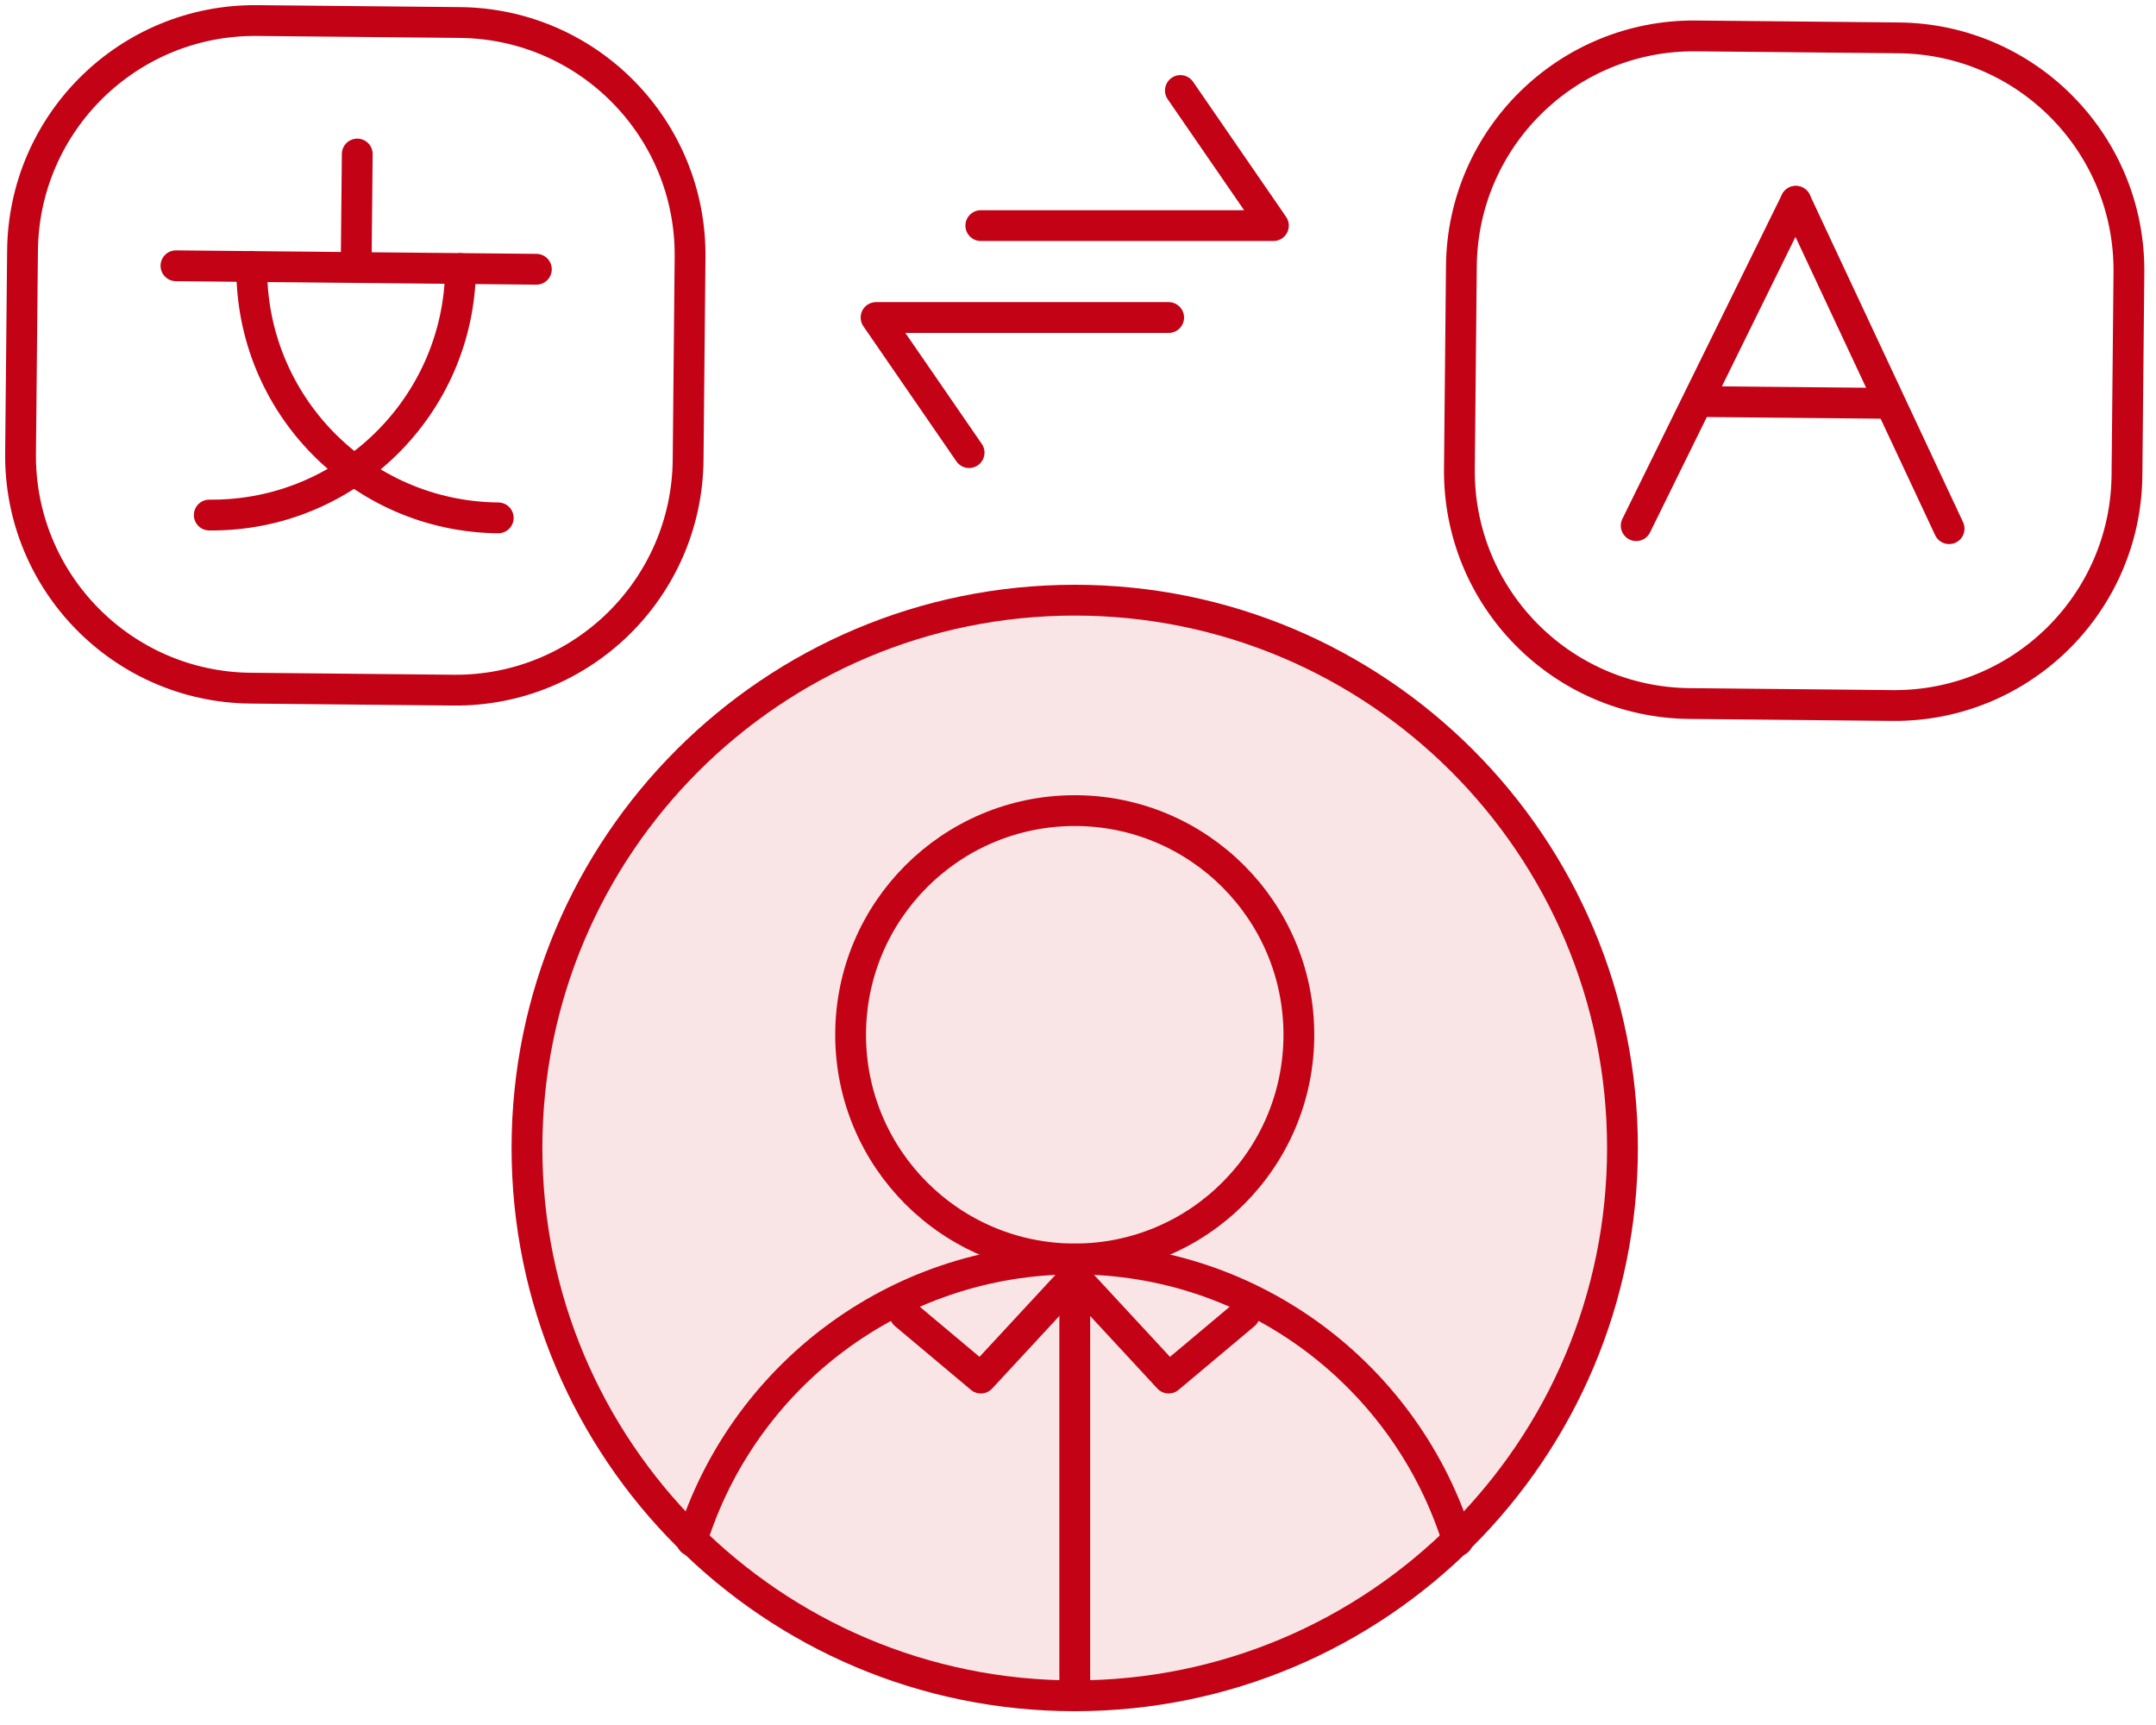
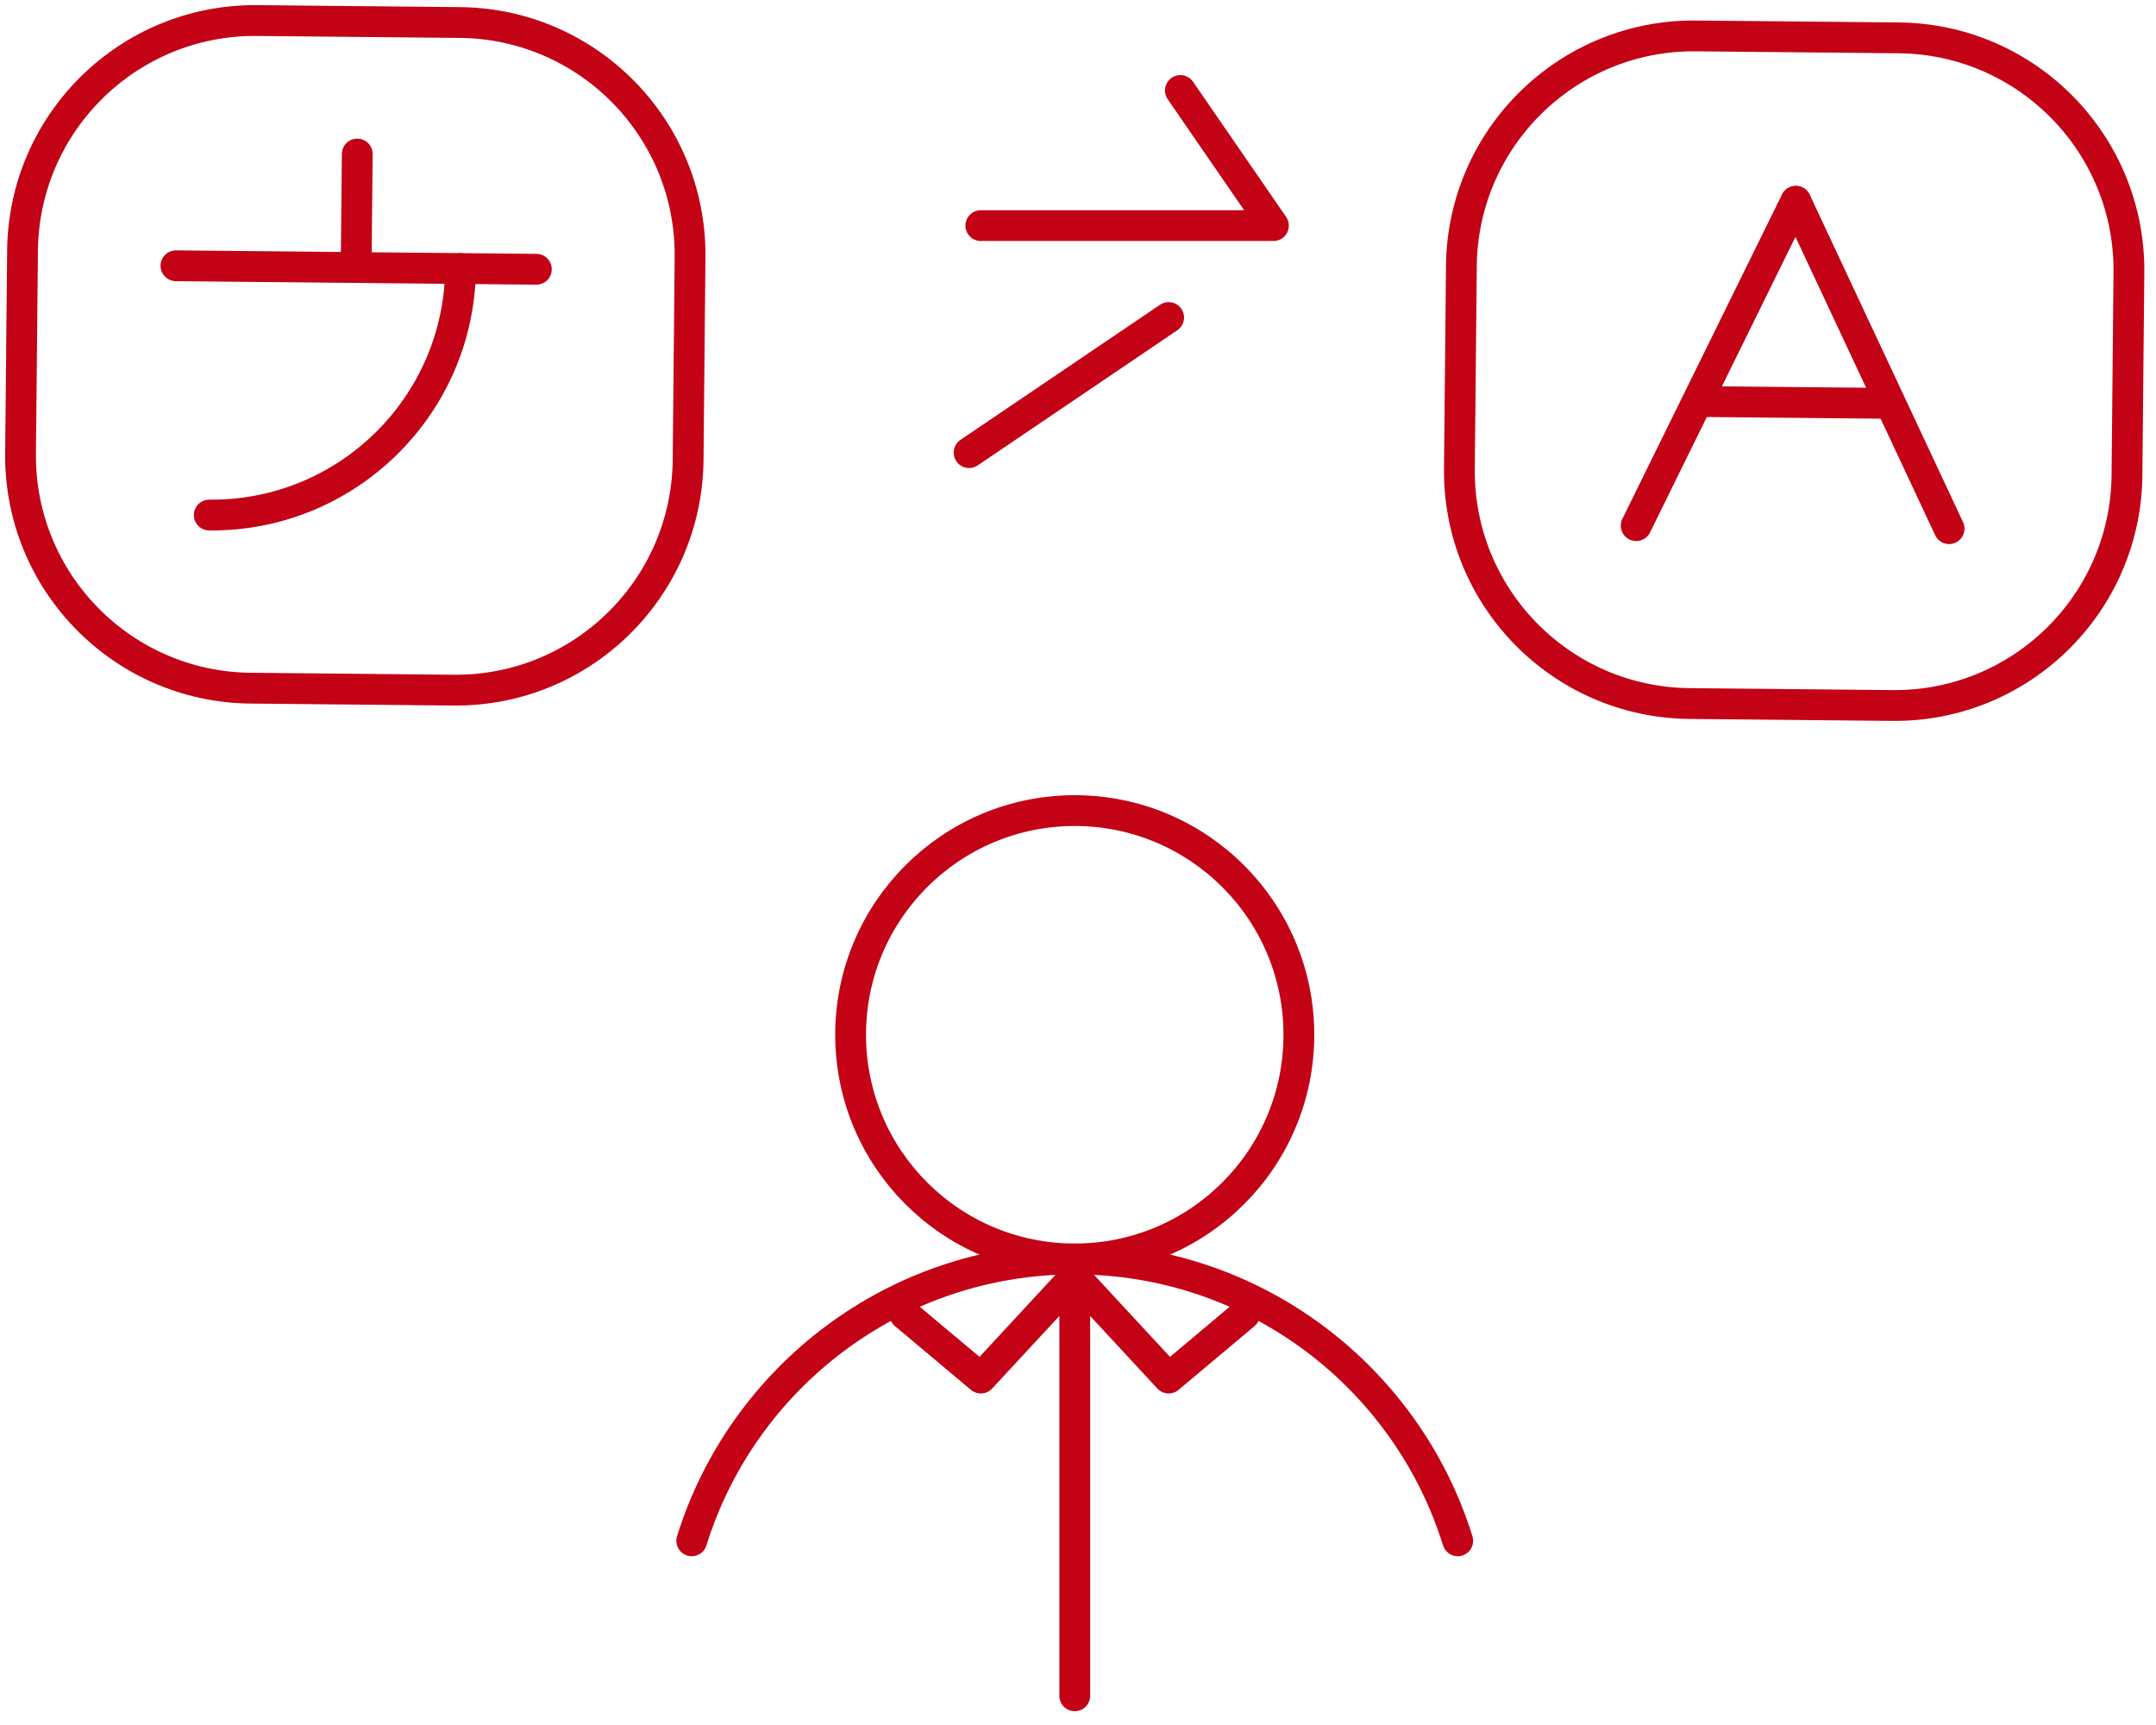
<svg xmlns="http://www.w3.org/2000/svg" width="105" height="84" viewBox="0 0 105 84" fill="none">
  <path fill-rule="evenodd" clip-rule="evenodd" d="M92.159 34.355L82.283 34.259C76.032 34.199 71.014 29.083 71.075 22.833L71.171 12.957C71.231 6.706 76.347 1.688 82.598 1.749L92.473 1.844C98.724 1.905 103.742 7.021 103.681 13.272L103.586 23.147C103.525 29.398 98.409 34.416 92.159 34.355Z" stroke="#C30216" stroke-width="1.5" stroke-linecap="round" stroke-linejoin="round" />
  <path d="M79.685 25.597L87.458 9.803" stroke="#C30216" stroke-width="1.5" stroke-linecap="round" stroke-linejoin="round" />
  <path d="M94.924 25.744L87.459 9.803" stroke="#C30216" stroke-width="1.5" stroke-linecap="round" stroke-linejoin="round" />
  <path d="M83.04 19.556L91.686 19.639" stroke="#C30216" stroke-width="1.5" stroke-linecap="round" stroke-linejoin="round" />
  <path fill-rule="evenodd" clip-rule="evenodd" d="M22.084 33.607L12.209 33.511C5.958 33.451 0.94 28.335 1.001 22.084L1.097 12.209C1.157 5.958 6.273 0.94 12.523 1.001L22.399 1.096C28.65 1.157 33.668 6.273 33.607 12.523L33.512 22.399C33.451 28.65 28.335 33.668 22.084 33.607Z" stroke="#C30216" stroke-width="1.5" stroke-linecap="round" stroke-linejoin="round" />
  <path d="M8.569 12.942L26.122 13.112" stroke="#C30216" stroke-width="1.5" stroke-linecap="round" stroke-linejoin="round" />
  <path d="M17.399 7.5L17.345 13.027" stroke="#C30216" stroke-width="1.5" stroke-linecap="round" stroke-linejoin="round" />
  <path d="M10.191 25.081C16.885 25.146 22.365 19.771 22.43 13.077" stroke="#C30216" stroke-width="1.5" stroke-linecap="round" stroke-linejoin="round" />
-   <path d="M24.265 25.218C17.57 25.153 12.195 19.673 12.261 12.979" stroke="#C30216" stroke-width="1.5" stroke-linecap="round" stroke-linejoin="round" />
  <path d="M47.767 10.986H62.017L57.486 4.407" stroke="#C30216" stroke-width="1.5" stroke-linecap="round" stroke-linejoin="round" />
-   <path d="M56.915 15.462H42.665L47.196 22.041" stroke="#C30216" stroke-width="1.5" stroke-linecap="round" stroke-linejoin="round" />
-   <path fill-rule="evenodd" clip-rule="evenodd" d="M79.017 55.902C79.017 70.635 67.074 82.578 52.341 82.578C37.608 82.578 25.664 70.635 25.664 55.902C25.664 41.17 37.608 29.226 52.341 29.226C67.074 29.226 79.017 41.17 79.017 55.902" fill="#F9E5E5" />
-   <path fill-rule="evenodd" clip-rule="evenodd" d="M79.017 55.902C79.017 70.635 67.074 82.578 52.341 82.578C37.608 82.578 25.664 70.635 25.664 55.902C25.664 41.17 37.608 29.226 52.341 29.226C67.074 29.226 79.017 41.17 79.017 55.902Z" stroke="#C30216" stroke-width="1.5" stroke-linecap="round" stroke-linejoin="round" />
+   <path d="M56.915 15.462L47.196 22.041" stroke="#C30216" stroke-width="1.5" stroke-linecap="round" stroke-linejoin="round" />
  <path d="M33.688 75.031C36.161 67.081 43.577 61.308 52.341 61.308C61.105 61.308 68.521 67.081 70.994 75.031" stroke="#C30216" stroke-width="1.5" stroke-linecap="round" stroke-linejoin="round" />
  <path fill-rule="evenodd" clip-rule="evenodd" d="M63.257 50.389C63.257 56.417 58.37 61.305 52.342 61.305C46.313 61.305 41.426 56.417 41.426 50.389C41.426 44.361 46.313 39.473 52.342 39.473C58.37 39.473 63.257 44.361 63.257 50.389Z" stroke="#C30216" stroke-width="1.5" stroke-linecap="round" stroke-linejoin="round" />
  <path d="M52.342 62.169L47.768 67.106L44.071 64.004" stroke="#C30216" stroke-width="1.5" stroke-linecap="round" stroke-linejoin="round" />
  <path d="M52.342 62.169L56.915 67.106L60.612 64.004" stroke="#C30216" stroke-width="1.5" stroke-linecap="round" stroke-linejoin="round" />
  <path d="M52.342 62.169V82.578" stroke="#C30216" stroke-width="1.5" stroke-linecap="round" stroke-linejoin="round" />
</svg>